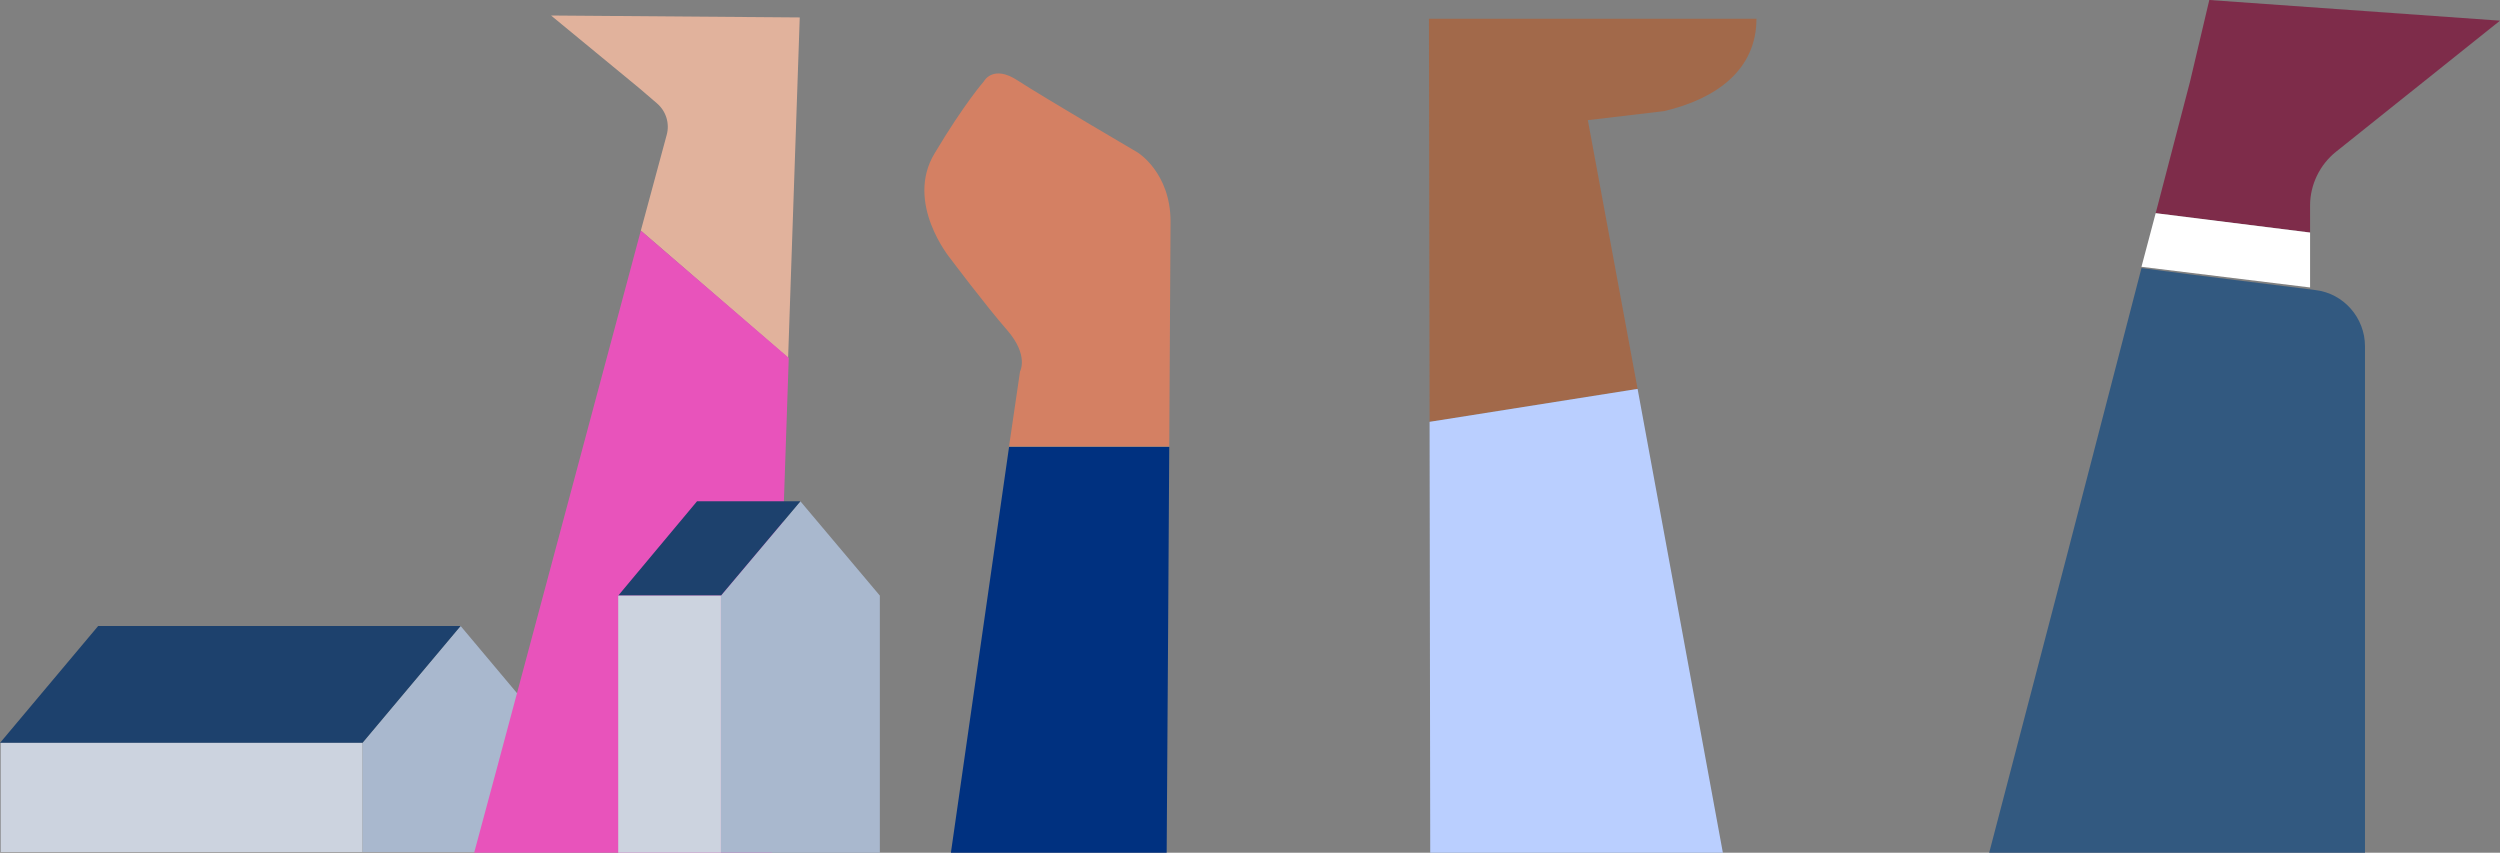
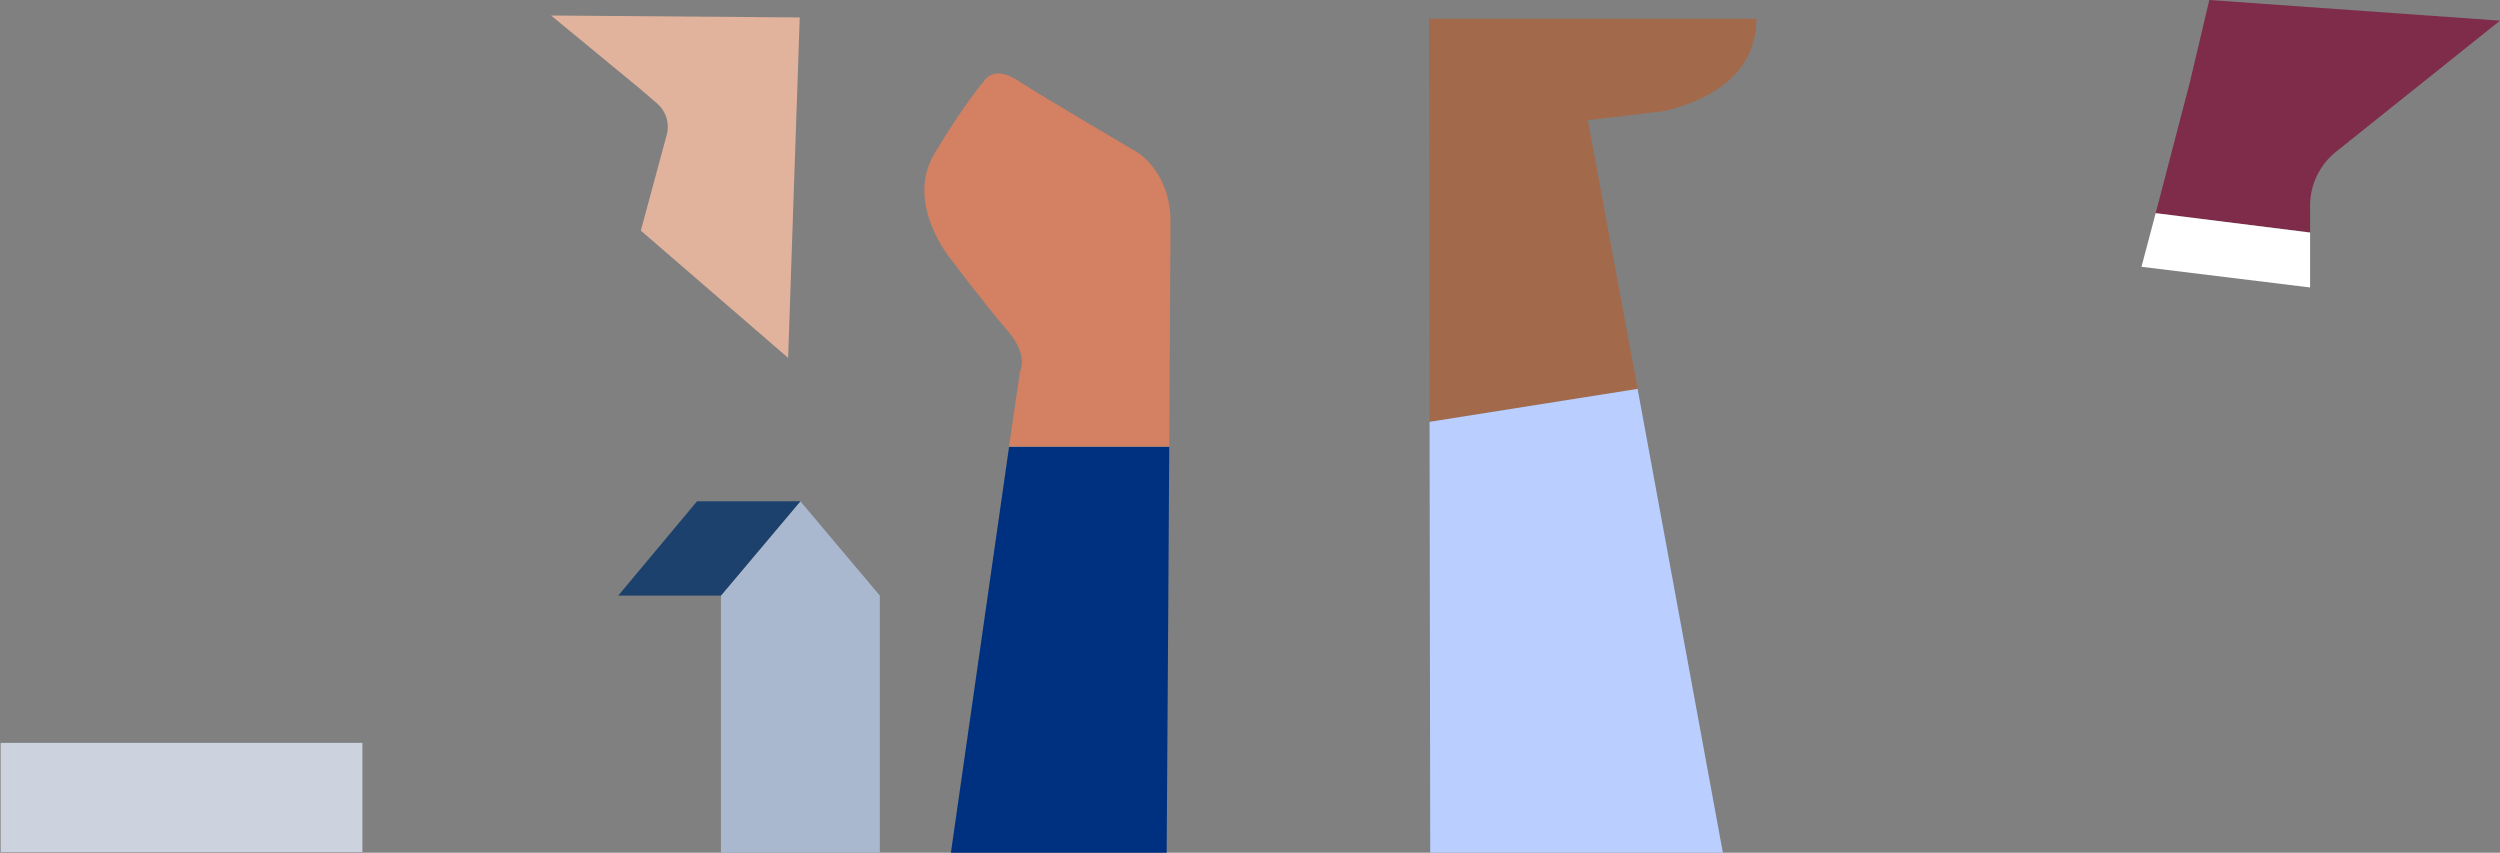
<svg xmlns="http://www.w3.org/2000/svg" xmlns:xlink="http://www.w3.org/1999/xlink" version="1.1" id="Calque_1" x="0px" y="0px" viewBox="0 0 387 132" style="enable-background:new 0 0 387 132;" xml:space="preserve">
  <rect x="0" y="0" width="387" height="132" fill="#808080" stroke="none" />
  <style type="text/css">
	.st0{clip-path:url(#SVGID_00000025421255734662057910000006038086166664594083_);}
	.st1{fill:#7E2C4A;}
	.st2{fill:#FFFFFF;}
	.st3{fill:#325980;}
	.st4{fill:#A9B8CE;}
	.st5{fill:#1D416D;}
	.st6{fill:#CCD3DF;}
	.st7{fill:#E1B29C;}
	.st8{fill:#E853BB;}
	.st9{fill:#A2694A;}
	.st10{fill:#BACFFF;}
	.st11{fill:#D48063;}
	.st12{fill:#003180;}
</style>
  <g>
    <defs>
      <rect id="SVGID_1_" width="387" height="132" />
    </defs>
    <clipPath id="SVGID_00000043435850996315832640000008666492559490674848_">
      <use xlink:href="#SVGID_1_" style="overflow:visible;" />
    </clipPath>
    <g style="clip-path:url(#SVGID_00000043435850996315832640000008666492559490674848_);">
      <path class="st1" d="M357.6,31.8c0-3.2,1.5-6.3,4-8.3L387,3.2L342,0l-3,12.7L333.7,33l23.9,3V31.8z" />
      <path class="st2" d="M357.6,36l-23.9-3l-2.2,8.3l26.1,3.2V36z" />
-       <path class="st3" d="M366.1,132V53.6c0-4.4-3.3-8.2-7.7-8.7l-19.2-2.4l-7.7-1l-11.6,44.7l-12,45.9L366.1,132L366.1,132z" />
-       <path class="st4" d="M86.5,115L71.3,96.9L56.1,115v16.9h30.4V115z" />
-       <path class="st5" d="M56.1,115l15.2-18.1H15.2L0,115H56.1z" />
      <path class="st6" d="M0.1,115v16.9h56V115" />
      <path class="st7" d="M99.2,35.7L122,55.4l1.8-52.7L85.3,2.4l13.6,11.2l2.8,2.4c1.4,1.2,2,3.1,1.5,4.9L99.2,35.7z" />
-       <path class="st8" d="M119.5,132l2.6-76.6L99.2,35.7L76.9,119l-3.5,13H119.5z" />
      <path class="st9" d="M245.8,18.6l11.8-1.4c8.1-1.9,14.3-6.4,14.3-14.3h-50.7l0.1,62.4l32.2-5.1L245.8,18.6z" />
      <path class="st10" d="M266.7,132l-13.2-71.8l-32.2,5.1l0.1,66.7H266.7z" />
      <path class="st4" d="M136.2,92.2l-12.3-14.6l-12.3,14.6V132h24.6V92.2z" />
      <path class="st5" d="M111.6,92.2l12.3-14.6h-16L95.7,92.2H111.6z" />
-       <path class="st6" d="M95.7,92.2V132h15.9V92.2" />
      <path class="st11" d="M181.2,34.3c0-7.6-5.1-10.7-5.1-10.7s-14.5-8.5-18.5-11.1c-3.9-2.6-5.3,0.1-5.3,0.1s-3,3.4-7.6,11.1    c-4.7,7.7,2.4,16.3,2.4,16.3s5.4,7.2,8.8,11.1s2,6.4,2,6.4l-1.7,11.6H181C181.1,51.2,181.2,36.8,181.2,34.3" />
      <path class="st12" d="M180.6,132c0.1-17.8,0.3-42.6,0.4-62.8h-24.8l-9,62.8H180.6z" />
    </g>
  </g>
</svg>